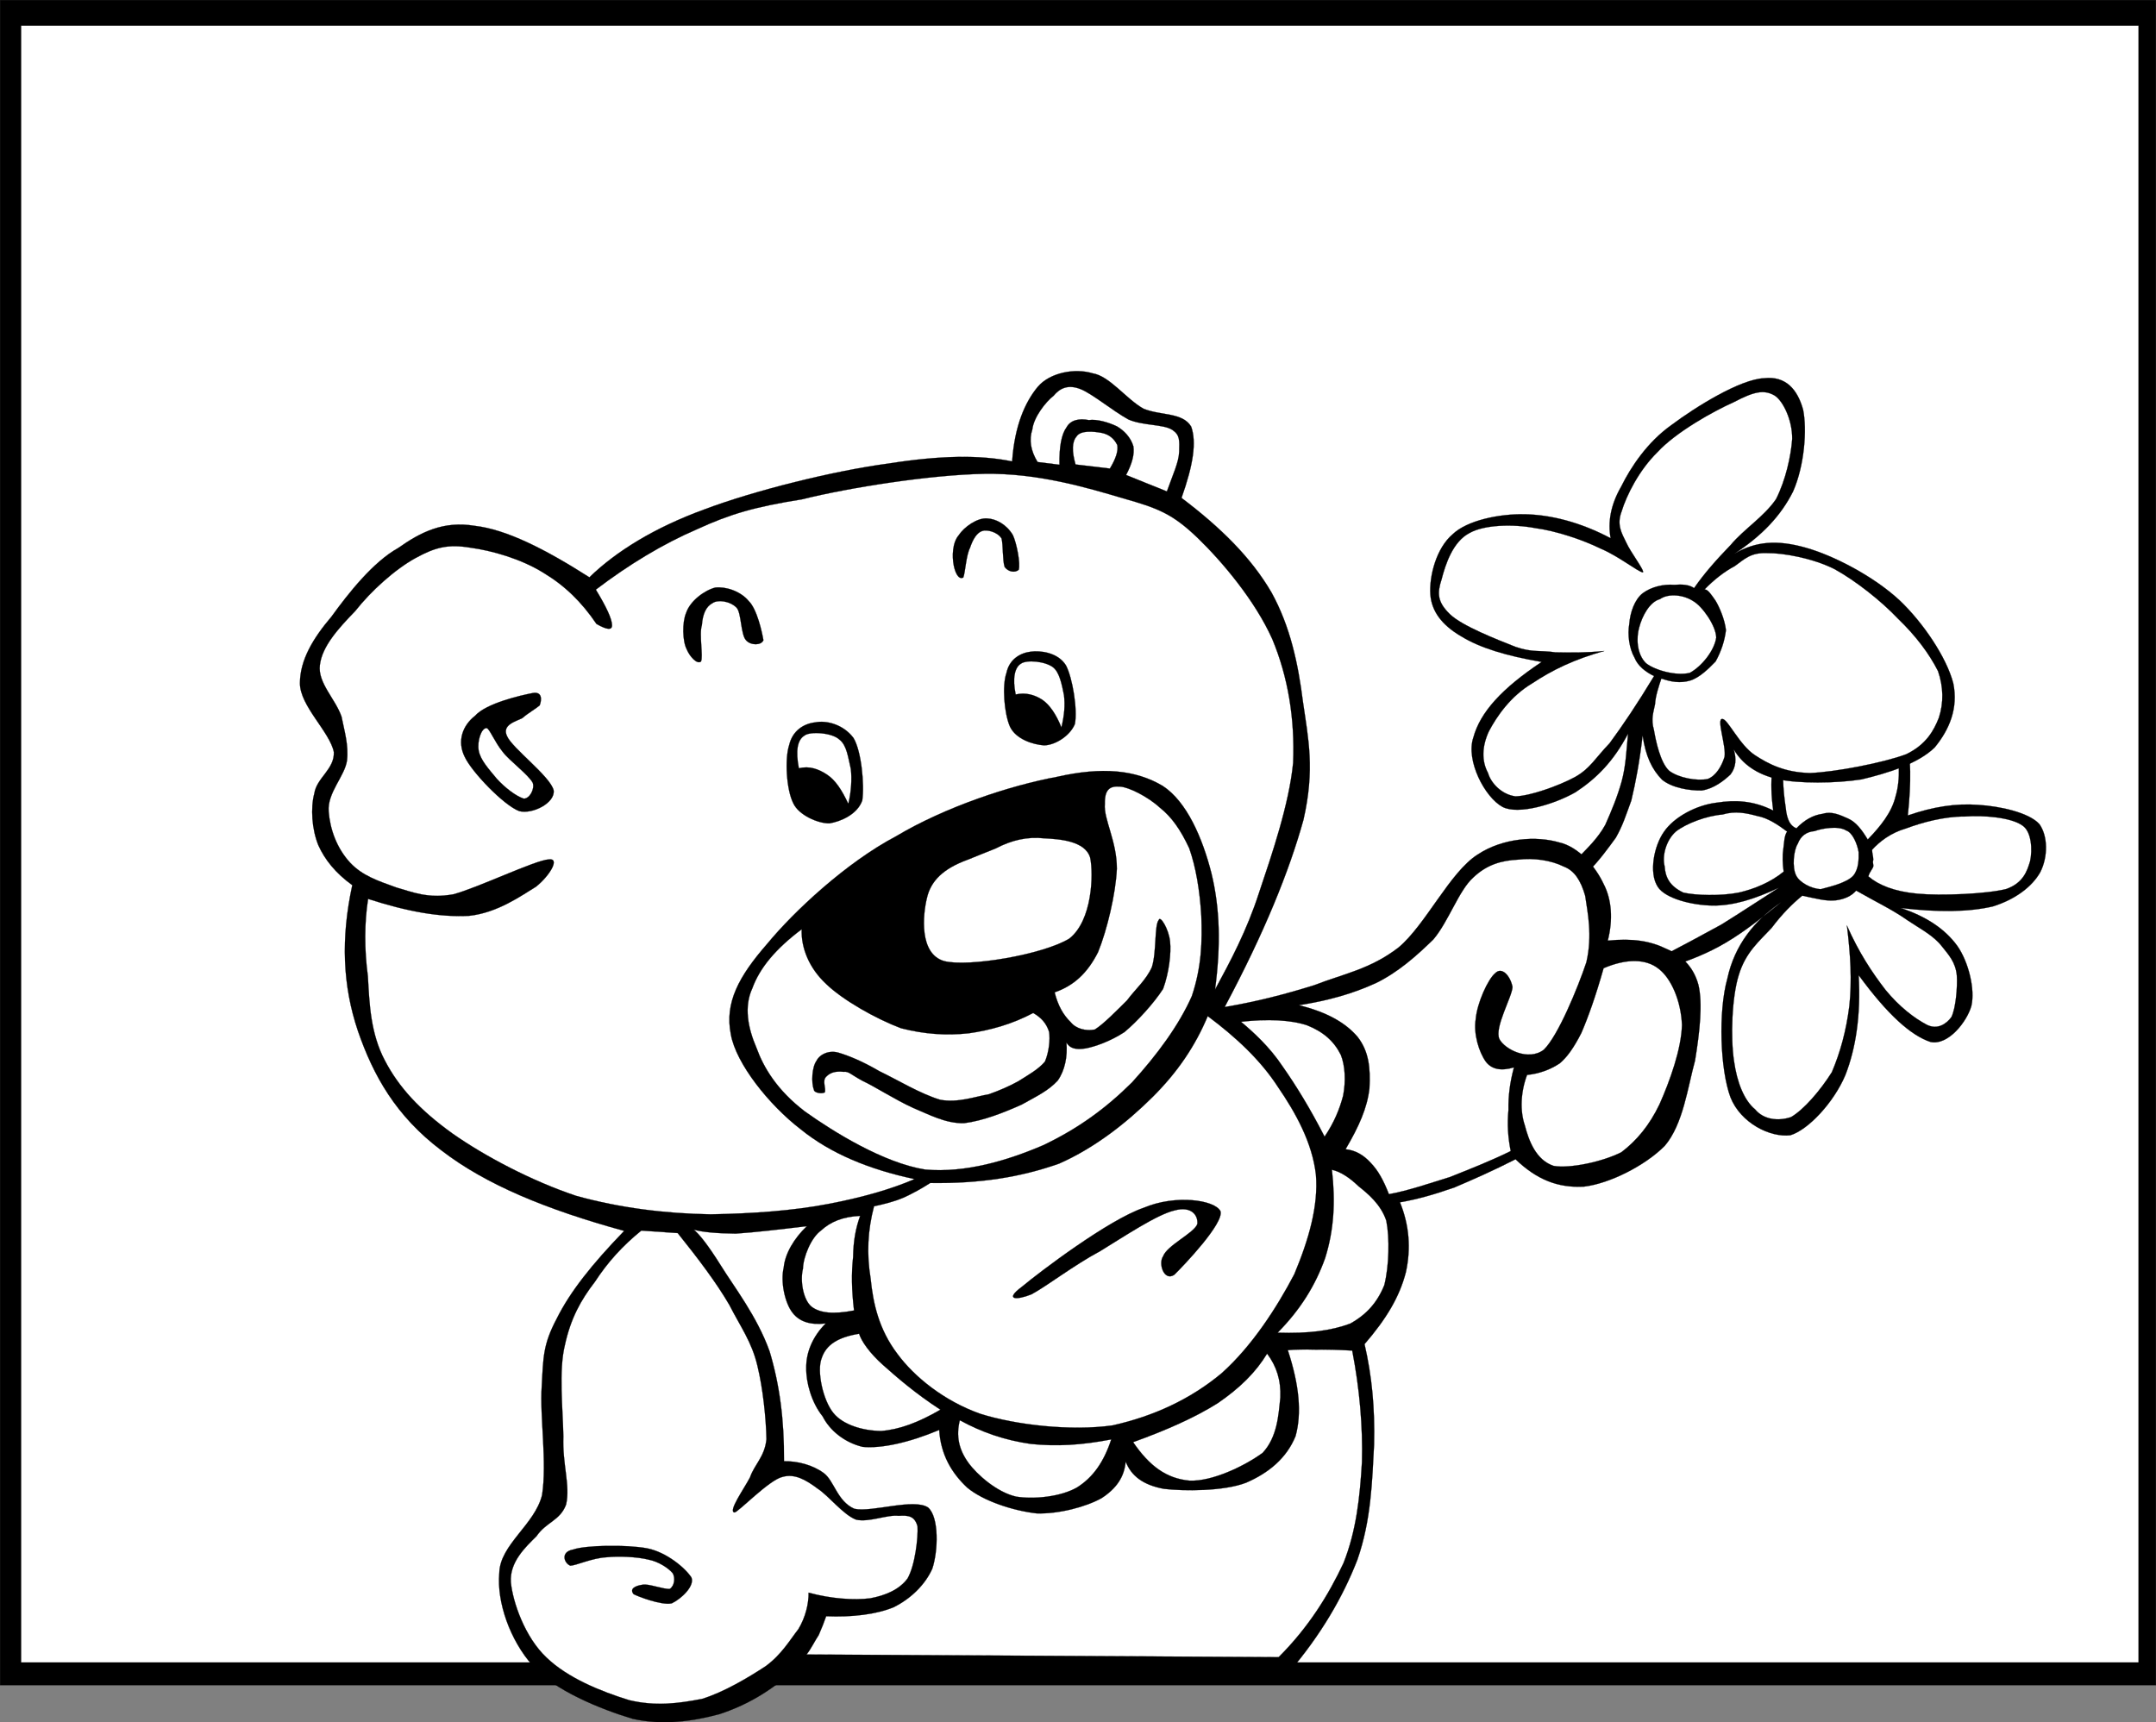
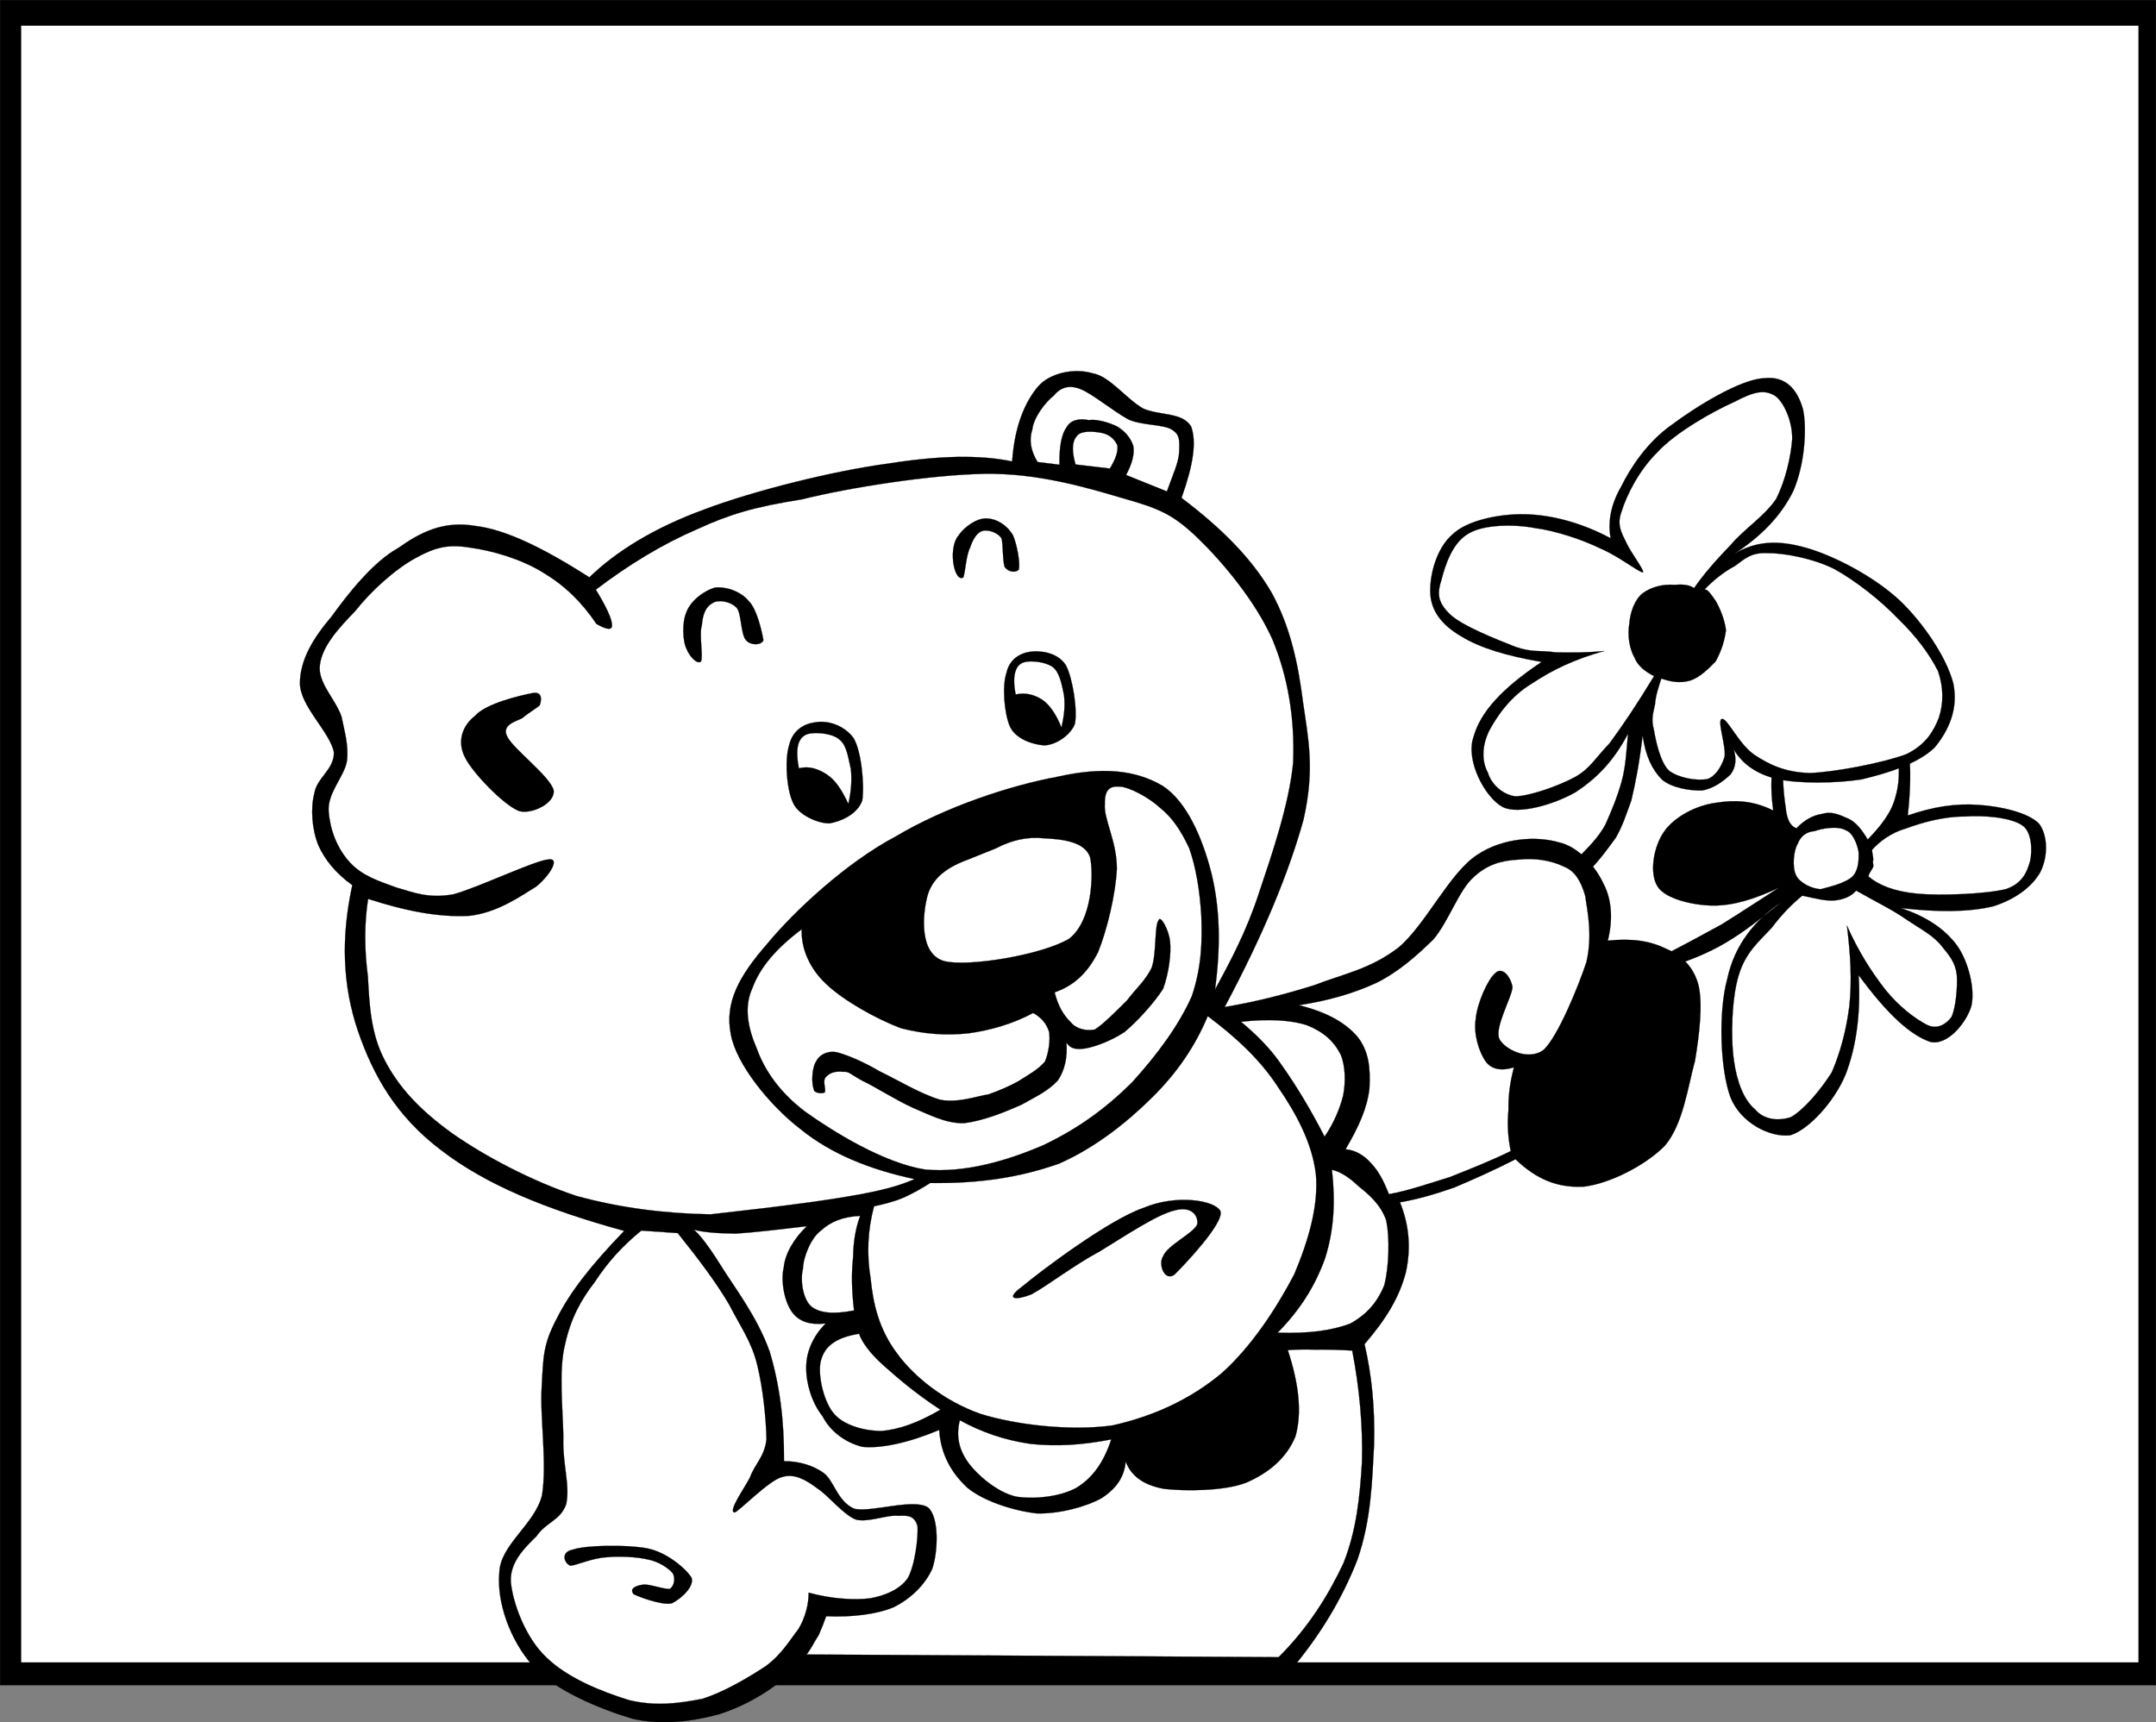
<svg xmlns="http://www.w3.org/2000/svg" version="1.0" width="394.036" height="314.812" viewBox="0 0 394.036 314.812" id="Layer_1" xml:space="preserve">
  <rect x="0" y="0" width="394.036" height="314.812" fill="#808080" stroke="none" />
  <defs id="defs91">
	
	
	
	
	
	
	
	
	
	
	
	
	
	
	
	
	
	
	
	
	
	
	
	
	
	
	
	
	
	
	
	
	
	
	
	
	
</defs>
  <linearGradient x1="196.519" y1="304.018" x2="196.518" y2="3.019" id="XMLID_2_" gradientUnits="userSpaceOnUse" gradientTransform="translate(0.835,1.67)">
    <stop style="stop-color:#00067f;stop-opacity:1" offset="0" id="stop8" />
    <stop style="stop-color:#bfd2ff;stop-opacity:1" offset="0.581" id="stop10" />
  </linearGradient>
  <g id="g2237">
    <rect width="394" height="308" x="0.018" y="0.018" style="fill-rule:evenodd;stroke:#000000;stroke-width:0.036;stroke-miterlimit:10" id="rect5" />
    <rect width="387" height="299.186" x="3.853" y="4.688" style="fill:#ffffff;fill-rule:evenodd;stroke:#000000;stroke-width:0.036;stroke-miterlimit:10" id="rect12" />
    <path d="M 64.383,161.797 C 61.307,159.574 59.367,157.139 58.181,154.502 C 56.992,151.582 56.733,147.695 57.446,145.026 C 57.871,142.171 61.165,140.595 61.015,137.465 C 60.286,133.777 54.795,129.033 54.817,124.858 C 54.838,120.681 57.143,116.75 60.583,112.704 C 63.642,108.475 68.19,102.701 72.796,100.154 C 76.921,97.235 81.061,95.169 86.772,96.113 C 92.478,96.773 99.465,100.257 107.719,105.523 L 107.719,105.523 C 112.572,100.788 119.707,96.393 128.761,93.103 C 138.001,89.62 152.459,86.046 162.306,84.736 C 171.77,83.242 179.075,83.114 184.98,84.34 L 184.98,84.34 C 185.436,77.784 187.353,73.479 189.676,70.687 C 191.909,68.086 196.45,67.248 199.694,68.234 C 202.834,68.748 205.849,72.966 209.012,74.715 C 212.166,75.988 216.139,75.348 217.705,77.979 C 218.704,80.809 218.111,84.899 215.939,91.012 L 215.939,91.012 C 223.057,96.391 228.656,101.893 232.376,108.281 C 235.805,114.485 237.252,121.293 238.133,128.301 C 239.106,135.021 240.34,140.599 238.227,149.842 C 235.639,159.187 231.088,170.466 223.828,184.069 L 223.828,184.069 C 229.506,183.115 234.701,181.79 240.178,180.082 C 245.551,177.996 250.471,177.15 255.619,173.169 C 260.578,169.002 264.967,159.435 270.033,156.214 C 274.724,153.096 280.888,152.797 284.894,153.962 C 288.515,154.753 291.613,158.4 293.093,161.601 C 294.566,164.422 294.822,168.12 293.841,171.933 L 293.841,171.933 C 298.392,171.475 301.626,171.986 304.595,173.453 C 307.175,174.548 309.49,176.595 310.402,179.995 C 311.222,183.397 310.648,188.626 309.791,193.862 C 308.451,198.726 307.623,205.478 304.273,209.426 C 300.636,213.096 294.144,216.341 289.503,216.896 C 284.763,217.17 280.845,215.625 276.985,211.896 L 276.985,211.896 C 272.938,213.96 269.36,215.539 265.876,217.023 C 262.196,218.323 258.987,219.232 255.862,219.762 L 255.862,219.762 C 257.55,223.908 257.907,228.174 256.94,232.554 C 255.786,237.034 253.385,241.062 249.387,245.689 L 249.387,245.689 C 250.721,251.454 251.299,257.328 251.131,264.068 C 250.774,270.719 250.611,277.84 248.082,285.095 C 245.447,291.881 241.394,298.879 235.534,305.719 L 235.534,305.719 L 145.085,305.305 L 145.085,305.305 C 140.786,309.177 136.371,311.721 131.464,313.326 C 126.553,314.644 121.156,315.403 115.631,314.172 C 109.906,312.469 101.114,308.921 97.335,304.43 C 93.172,299.758 90.773,292.778 91.251,287.55 C 91.35,282.327 97.74,278.704 99.068,273.273 C 100.007,267.28 98.628,258.856 99.006,253.438 C 99.292,248.023 99.252,245.747 101.732,241.055 C 104.208,236.076 108.202,231.07 114.074,224.991 L 114.074,224.991 C 99.77,221.065 88.777,216.512 80.697,210.295 C 72.329,203.986 68.215,196.563 65.415,188.448 C 62.615,180.145 62.275,171.515 64.383,161.797 L 64.383,161.797 z " style="fill-rule:evenodd;stroke:#000000;stroke-width:0.036;stroke-miterlimit:10" id="path16" />
-     <path d="M 109.008,114.042 C 106.28,110.009 103.191,107.025 99.355,104.72 C 95.23,102.135 89.792,100.616 85.988,100.113 C 81.896,99.425 79.534,100.036 75.961,101.996 C 72.201,104.054 67.81,108.022 64.932,111.679 C 61.762,114.962 58.876,118.144 58.461,121.567 C 58.043,124.802 61.322,127.78 62.421,130.989 C 62.942,133.636 63.746,136.185 63.417,139.038 C 62.992,141.891 59.817,144.89 60.067,148.301 C 60.313,151.524 61.513,155.014 64.027,157.722 C 66.251,160.055 68.923,160.957 72.457,162.225 C 75.318,163.029 78.188,164.307 82.822,163.468 C 87.169,162.348 97.803,157.227 100.268,157.089 C 102.446,156.767 100.509,160.027 97.983,162.064 C 95.259,163.725 90.947,166.838 85.738,167.402 C 80.428,167.685 74.526,166.649 67.273,164.307 L 67.273,164.307 C 66.59,168.684 66.579,173.526 67.235,178.448 C 67.51,183.378 67.701,188.881 70.351,193.864 C 72.903,198.753 76.677,202.862 82.732,207.218 C 88.689,211.383 97.213,215.884 105.328,218.591 C 113.432,220.822 121.612,221.819 129.871,221.959 C 137.556,221.824 144.854,221.316 151.382,220.064 C 157.434,218.914 162.818,217.395 167.15,215.519 L 167.15,215.519 C 158.863,213.765 151.791,210.851 146.304,206.393 C 140.628,202.03 134.517,194.451 133.568,189.058 C 132.423,183.287 134.996,178.498 140.207,172.524 C 145.134,166.554 154.658,157.657 163.78,152.847 C 172.796,147.47 184.685,143.561 193.2,141.989 C 201.424,140.136 207.507,140.696 212.494,143.645 C 216.908,146.509 219.777,153.197 221.408,159.623 C 222.942,165.954 223.155,172.689 222.065,180.871 L 222.065,180.871 C 224.821,175.792 227.855,170.14 230.107,163.173 C 232.451,156.205 235.611,146.944 236.335,139.434 C 236.667,131.361 235.397,123.696 232.524,116.818 C 229.361,109.755 223.355,102.648 218.914,98.359 C 214.28,93.885 211.607,92.887 205.312,91.1 C 198.634,89.128 189.665,86.438 179.894,86.609 C 170.028,86.781 155.168,89.128 146.57,91.271 C 137.863,92.658 133.425,93.969 127.399,96.732 C 121.183,99.402 114.891,103.214 108.897,107.778 L 108.897,107.778 C 110.85,110.971 111.838,113.135 111.858,114.275 C 111.876,115.225 110.924,115.147 109.008,114.042 L 109.008,114.042 z " style="fill:#ffffff;fill-rule:evenodd;stroke:#000000;stroke-width:0.036;stroke-miterlimit:10" id="path18" />
+     <path d="M 109.008,114.042 C 106.28,110.009 103.191,107.025 99.355,104.72 C 95.23,102.135 89.792,100.616 85.988,100.113 C 81.896,99.425 79.534,100.036 75.961,101.996 C 72.201,104.054 67.81,108.022 64.932,111.679 C 61.762,114.962 58.876,118.144 58.461,121.567 C 58.043,124.802 61.322,127.78 62.421,130.989 C 62.942,133.636 63.746,136.185 63.417,139.038 C 62.992,141.891 59.817,144.89 60.067,148.301 C 60.313,151.524 61.513,155.014 64.027,157.722 C 66.251,160.055 68.923,160.957 72.457,162.225 C 75.318,163.029 78.188,164.307 82.822,163.468 C 87.169,162.348 97.803,157.227 100.268,157.089 C 102.446,156.767 100.509,160.027 97.983,162.064 C 95.259,163.725 90.947,166.838 85.738,167.402 C 80.428,167.685 74.526,166.649 67.273,164.307 L 67.273,164.307 C 66.59,168.684 66.579,173.526 67.235,178.448 C 67.51,183.378 67.701,188.881 70.351,193.864 C 72.903,198.753 76.677,202.862 82.732,207.218 C 88.689,211.383 97.213,215.884 105.328,218.591 C 113.432,220.822 121.612,221.819 129.871,221.959 C 157.434,218.914 162.818,217.395 167.15,215.519 L 167.15,215.519 C 158.863,213.765 151.791,210.851 146.304,206.393 C 140.628,202.03 134.517,194.451 133.568,189.058 C 132.423,183.287 134.996,178.498 140.207,172.524 C 145.134,166.554 154.658,157.657 163.78,152.847 C 172.796,147.47 184.685,143.561 193.2,141.989 C 201.424,140.136 207.507,140.696 212.494,143.645 C 216.908,146.509 219.777,153.197 221.408,159.623 C 222.942,165.954 223.155,172.689 222.065,180.871 L 222.065,180.871 C 224.821,175.792 227.855,170.14 230.107,163.173 C 232.451,156.205 235.611,146.944 236.335,139.434 C 236.667,131.361 235.397,123.696 232.524,116.818 C 229.361,109.755 223.355,102.648 218.914,98.359 C 214.28,93.885 211.607,92.887 205.312,91.1 C 198.634,89.128 189.665,86.438 179.894,86.609 C 170.028,86.781 155.168,89.128 146.57,91.271 C 137.863,92.658 133.425,93.969 127.399,96.732 C 121.183,99.402 114.891,103.214 108.897,107.778 L 108.897,107.778 C 110.85,110.971 111.838,113.135 111.858,114.275 C 111.876,115.225 110.924,115.147 109.008,114.042 L 109.008,114.042 z " style="fill:#ffffff;fill-rule:evenodd;stroke:#000000;stroke-width:0.036;stroke-miterlimit:10" id="path18" />
    <path d="M 125.507,118.688 C 124.721,117.184 124.661,113.768 125.391,112.047 C 126.11,109.851 128.735,107.908 130.718,107.399 C 132.518,107.177 135.283,107.984 136.835,109.854 C 138.38,111.346 139.309,115.696 139.523,117.021 C 139.161,117.976 137.263,118.009 136.392,117.076 C 135.33,116.051 135.545,111.967 134.579,111.034 C 133.324,109.823 131.137,109.576 130.201,110.257 C 129.072,110.846 128.431,112.185 128.279,114.276 C 127.736,115.9 128.569,120.061 128.109,120.922 C 127.36,121.503 126.002,119.913 125.507,118.688 L 125.507,118.688 z " style="fill-rule:evenodd;stroke:#000000;stroke-width:0.036;stroke-miterlimit:10" id="path20" />
    <path d="M 174.303,103.316 C 173.991,101.709 174.041,99.145 175.25,97.795 C 176.174,96.356 178.61,94.605 180.417,94.763 C 182.032,94.83 183.947,95.84 185.122,97.813 C 185.812,99.319 186.54,103.008 186.181,104.153 C 185.526,104.735 184.291,104.565 183.608,103.629 C 183.207,102.403 183.348,99.553 183.044,98.42 C 182.264,97.199 180.357,96.759 179.509,97.058 C 178.565,97.358 177.826,98.511 177.284,100.133 C 176.552,101.57 176.415,104.703 176.052,105.565 C 175.111,106.056 174.514,104.451 174.303,103.316 L 174.303,103.316 z " style="fill-rule:evenodd;stroke:#000000;stroke-width:0.036;stroke-miterlimit:10" id="path22" />
    <path d="M 144.224,136.204 C 143.412,138.686 143.7,144.28 144.978,146.819 C 145.966,148.985 149.504,150.536 151.592,150.499 C 153.579,150.18 156.688,148.893 157.592,146.314 C 158.017,143.459 157.433,137.206 155.968,134.859 C 154.122,132.424 151.072,131.622 148.991,132.038 C 146.907,132.266 144.841,133.535 144.224,136.204 L 144.224,136.204 z " style="fill-rule:evenodd;stroke:#000000;stroke-width:0.036;stroke-miterlimit:10" id="path24" />
    <path d="M 146.005,140.442 C 147.895,139.936 149.615,140.569 151.15,141.587 C 152.686,142.604 153.857,144.387 155.041,146.928 L 155.041,146.928 C 155.572,144.737 155.719,142.36 155.499,140.562 C 154.986,138.388 154.76,136.208 153.413,135.188 C 152.06,133.883 147.976,133.67 147.041,134.446 C 145.726,135.228 145.381,137.228 146.005,140.442 L 146.005,140.442 z " style="fill:#ffffff;fill-rule:evenodd;stroke:#000000;stroke-width:0.036;stroke-miterlimit:10" id="path26" />
    <path d="M 183.946,122.983 C 183.133,125.275 183.507,130.393 184.592,132.841 C 185.676,135.1 188.73,136.091 190.821,136.243 C 192.814,136.208 195.537,134.548 196.448,132.349 C 196.97,129.683 196.015,123.91 194.838,121.653 C 193.371,119.211 190.045,118.89 188.435,119.107 C 186.446,119.333 184.473,120.506 183.946,122.983 L 183.946,122.983 z " style="fill-rule:evenodd;stroke:#000000;stroke-width:0.036;stroke-miterlimit:10" id="path28" />
    <path d="M 185.63,126.939 C 187.425,126.528 189.047,126.974 190.486,127.898 C 191.83,128.823 192.999,130.512 193.991,132.961 L 193.991,132.961 C 194.52,130.675 194.679,128.964 194.457,127.069 C 194.041,124.988 193.624,122.908 192.47,121.979 C 191.026,120.865 187.605,120.544 186.574,121.322 C 185.448,122.007 185.008,124.009 185.63,126.939 L 185.63,126.939 z " style="fill:#ffffff;fill-rule:evenodd;stroke:#000000;stroke-width:0.036;stroke-miterlimit:10" id="path30" />
    <path d="M 97.366,126.676 C 95.19,127.094 88.856,128.533 86.809,130.847 C 84.562,132.595 83.473,135.461 84.948,138.376 C 86.229,141.106 92.029,147.173 94.895,148.263 C 97.374,148.884 101.511,146.724 101.187,144.451 C 100.573,141.899 93.554,136.707 92.663,134.54 C 91.677,132.47 94.325,131.854 95.454,131.265 C 96.575,130.296 97.985,129.513 98.639,128.932 C 99.001,127.977 99.163,126.36 97.366,126.676 L 97.366,126.676 z " style="fill-rule:evenodd;stroke:#000000;stroke-width:0.036;stroke-miterlimit:10" id="path32" />
-     <path d="M 87.49,137.194 C 87.804,138.897 89.255,140.485 90.805,142.356 C 92.256,143.943 94.278,145.521 95.71,145.971 C 96.754,146.048 97.767,144.227 97.368,143.095 C 96.582,141.591 93.025,138.995 91.858,137.403 C 90.403,135.625 89.41,133.079 88.935,133.088 C 87.986,133.01 87.174,135.492 87.49,137.194 L 87.49,137.194 z " style="fill:#ffffff;fill-rule:evenodd;stroke:#000000;stroke-width:0.036;stroke-miterlimit:10" id="path34" />
    <path d="M 189.632,84.448 C 188.363,82.382 188.044,80.394 188.675,78.486 C 188.921,76.299 191.056,73.509 192.553,72.344 C 193.668,70.995 195.173,70.21 197.467,71.12 C 199.569,71.937 203.23,75.004 206.199,76.66 C 208.877,77.848 212.667,77.498 214.301,78.607 C 215.645,79.533 215.567,80.484 215.508,82.573 C 215.448,84.471 214.348,86.769 213.264,89.824 L 213.264,89.824 L 205.809,86.822 L 205.809,86.822 C 206.911,84.716 207.356,83.094 207.141,81.58 C 206.637,79.881 205.382,78.668 204.135,77.932 C 202.603,77.2 200.505,76.572 198.99,76.787 C 197.275,76.437 195.668,76.75 194.933,78.093 C 194.005,79.343 193.571,81.628 193.629,84.948 L 193.629,84.948 C 192.296,84.782 190.964,84.614 189.632,84.448 L 189.632,84.448 z " style="fill:#ffffff;fill-rule:evenodd;stroke:#000000;stroke-width:0.036;stroke-miterlimit:10" id="path36" />
    <path d="M 196.569,84.896 L 202.845,85.641 L 202.845,85.641 C 203.951,83.819 204.402,82.387 204.194,81.347 C 203.603,80.123 202.641,79.381 201.309,79.119 C 199.881,78.86 197.503,78.617 196.763,79.769 C 195.927,80.732 195.861,82.44 196.569,84.896 L 196.569,84.896 z " style="fill:#ffffff;fill-rule:evenodd;stroke:#000000;stroke-width:0.036;stroke-miterlimit:10" id="path38" />
    <path d="M 146.519,169.854 C 141.742,173.449 138.86,176.916 137.501,180.641 C 135.947,183.99 136.678,187.868 138.261,191.541 C 139.558,195.125 142.003,199.258 147.1,203.154 C 152.289,206.86 161.5,212.583 169.113,213.779 C 176.433,214.41 183.986,212.19 190.674,209.321 C 197.074,206.269 202.134,202.574 206.892,197.84 C 211.455,192.824 215.442,187.442 217.817,182.086 C 219.621,176.741 219.728,171.993 219.554,167.44 C 219.281,162.7 218.542,158.442 217.345,155.047 C 215.767,151.658 214.112,149.315 211.995,147.642 C 209.777,145.593 206.236,143.853 204.715,143.784 C 202.814,143.627 201.878,144.307 201.924,146.965 C 201.687,149.721 204.13,153.759 204.123,158.789 C 203.917,163.348 202.327,170.019 200.688,174.033 C 198.762,177.864 196.24,180.184 192.749,181.385 L 192.749,181.385 C 193.363,183.841 194.341,185.532 195.691,186.838 C 196.661,188.054 198.472,188.498 200.079,188.185 C 201.677,187.208 204.1,184.699 205.966,182.863 C 207.543,180.748 209.413,179.196 210.51,176.804 C 211.41,174.036 210.944,169.11 211.782,168.146 C 212.052,167.286 213.615,169.822 213.844,172.095 C 214.071,174.179 213.659,177.793 212.572,180.754 C 210.909,183.344 207.836,186.72 205.497,188.659 C 202.963,190.316 200.133,191.315 198.432,191.631 C 196.54,191.947 195.49,191.587 194.901,190.553 L 194.901,190.553 C 195.137,193.11 194.612,195.683 193.315,197.508 C 191.638,199.341 189.568,200.325 186.748,201.893 C 183.453,203.374 179.684,204.865 176.179,205.304 C 172.764,205.364 169.793,203.709 166.925,202.526 C 163.673,201.064 159.834,198.569 157.633,197.562 C 155.43,196.367 155.135,195.803 154.187,195.915 C 152.666,195.752 151.722,196.051 150.978,196.824 C 150.231,197.596 151.014,198.91 150.742,199.675 C 150.273,199.97 148.752,199.806 148.74,199.142 C 148.245,197.917 148.384,195.068 149.218,193.913 C 149.768,192.766 151.461,191.881 153.273,192.421 C 155.086,192.959 157.571,193.957 160.735,195.802 C 163.987,197.358 168.209,199.941 171.833,201.019 C 175.071,201.625 178.278,200.428 180.737,200.007 C 182.718,199.309 184.508,198.519 186.106,197.636 C 187.795,196.564 189.769,195.484 190.978,194.038 C 191.707,192.319 191.952,190.036 191.737,188.617 C 191.236,187.012 190.268,185.986 188.829,185.156 L 188.829,185.156 C 184.975,187.216 180.913,188.331 177.032,188.874 C 172.864,189.325 168.873,189.017 164.678,187.95 C 160.093,186.226 154.053,182.822 150.966,179.838 C 147.877,176.948 146.39,173.272 146.519,169.854 L 146.519,169.854 z " style="fill:#ffffff;fill-rule:evenodd;stroke:#000000;stroke-width:0.036;stroke-miterlimit:10" id="path40" />
    <path d="M 176.762,157.178 C 172.424,158.773 170.09,160.995 169.387,164.234 C 168.679,167.189 167.949,174.319 172.529,175.663 C 176.914,176.821 190.635,174.493 195.424,171.563 C 199.637,168.262 199.87,159.811 199.247,156.786 C 198.339,153.67 193.587,153.373 190.832,153.232 C 187.79,152.905 184.954,153.524 181.945,155.096 L 181.945,155.096 L 176.762,157.178 L 176.762,157.178 z " style="fill:#ffffff;fill-rule:evenodd;stroke:#000000;stroke-width:0.036;stroke-miterlimit:10" id="path42" />
    <path d="M 237.395,183.737 C 242.79,182.883 247.133,181.668 251.463,179.695 C 255.512,177.726 258.875,174.725 261.953,171.73 C 264.742,168.454 266.637,162.727 269.252,160.404 C 271.773,157.987 274.514,157.275 277.453,157.129 C 280.295,156.795 283.432,157.214 285.826,158.407 C 287.736,159.133 288.906,160.916 289.715,163.747 C 290.149,166.778 291.074,170.937 289.928,175.892 C 288.393,180.475 284.752,189.365 282.141,191.877 C 279.33,194.013 275.022,191.811 274.039,189.93 C 273.055,187.86 276.371,182.202 276.435,180.398 C 276.017,178.317 274.47,176.636 273.259,177.892 C 271.948,178.959 269.939,183.359 269.702,186.306 C 269.276,188.971 270.282,192.275 271.548,194.054 C 272.616,195.46 274.329,195.811 276.693,195.106 L 276.693,195.106 C 275.98,197.775 275.642,200.247 275.689,202.903 C 275.449,205.471 275.584,207.841 276.103,210.396 L 276.103,210.396 C 272.529,212.165 268.476,213.753 264.988,215.143 C 261.402,216.25 257.345,217.65 253.843,218.28 L 253.843,218.28 C 252.851,215.736 251.872,213.948 250.519,212.549 C 249.164,211.054 247.632,210.228 245.917,210.067 L 245.917,210.067 C 248.405,205.849 249.866,202.502 250.282,198.983 C 250.499,195.182 250.163,192.15 248.122,189.529 C 245.897,186.91 242.444,184.977 237.395,183.737 L 237.395,183.737 z " style="fill:#ffffff;fill-rule:evenodd;stroke:#000000;stroke-width:0.036;stroke-miterlimit:10" id="path44" />
-     <path d="M 293.079,176.975 C 291.649,182.031 290.294,185.85 289.015,188.814 C 287.64,191.495 286.435,193.225 285.033,194.387 C 283.25,195.559 281.269,196.257 279.09,196.486 L 279.09,196.486 C 277.912,199.637 277.781,203.056 278.682,205.697 C 279.393,208.437 280.69,212.021 283.938,213.105 C 286.885,213.622 292.844,212.377 296.325,210.609 C 299.136,208.473 301.458,205.68 303.292,201.851 C 305.208,197.547 307.29,191.722 307.401,187.355 C 307.233,182.992 305.45,178.848 303.141,177.085 C 300.831,175.227 297.223,175.194 293.079,176.975 L 293.079,176.975 z " style="fill:#ffffff;fill-rule:evenodd;stroke:#000000;stroke-width:0.036;stroke-miterlimit:10" id="path46" />
    <path d="M 226.818,186.769 C 231.647,186.21 235.922,186.419 238.883,187.412 C 241.842,188.595 243.772,190.267 245.049,192.809 C 245.844,194.788 245.988,197.633 245.467,200.299 C 244.84,202.683 243.842,205.166 242.084,207.759 L 242.084,207.759 C 239.43,202.587 236.891,198.456 234.458,194.987 C 232.023,191.327 229.13,188.721 226.818,186.769 L 226.818,186.769 z " style="fill:#ffffff;fill-rule:evenodd;stroke:#000000;stroke-width:0.036;stroke-miterlimit:10" id="path48" />
    <path d="M 243.424,213.812 C 244.947,214.164 246.578,215.181 248.317,216.855 C 249.954,218.157 252.358,220.107 253.362,223.127 C 253.985,226.248 253.883,231.374 252.999,234.9 C 251.724,238.055 249.769,240.272 246.763,241.936 C 243.275,243.231 239.202,243.778 233.505,243.591 L 233.505,243.591 C 237.609,239.44 240.379,235.025 242.187,229.965 C 243.803,224.813 244.094,219.683 243.424,213.812 L 243.424,213.812 z " style="fill:#ffffff;fill-rule:evenodd;stroke:#000000;stroke-width:0.036;stroke-miterlimit:10" id="path50" />
-     <path d="M 231.579,247.423 C 233.327,249.764 234.13,252.313 233.996,255.446 C 233.672,258.585 233.457,262.67 230.756,265.564 C 227.57,267.898 221.549,270.847 217.367,270.637 C 213.185,270.236 210.11,268.011 207.09,263.603 L 207.09,263.603 C 213.221,261.407 218.495,259.039 222.531,256.499 C 226.658,253.677 229.549,250.78 231.579,247.423 L 231.579,247.423 z " style="fill:#ffffff;fill-rule:evenodd;stroke:#000000;stroke-width:0.036;stroke-miterlimit:10" id="path52" />
    <path d="M 175.418,259.602 C 179.441,261.808 183.643,263.253 188.399,263.93 C 193.152,264.416 197.704,264.149 203.095,263.105 L 203.095,263.105 C 201.743,267.209 199.798,269.996 196.889,271.851 C 193.881,273.61 188.955,274.077 185.72,273.561 C 182.194,272.771 178.531,269.511 176.976,267.358 C 175.226,264.919 174.708,262.462 175.418,259.602 L 175.418,259.602 z " style="fill:#ffffff;fill-rule:evenodd;stroke:#000000;stroke-width:0.036;stroke-miterlimit:10" id="path54" />
    <path d="M 157.208,222.243 C 154.08,222.394 151.816,223.285 150.044,224.931 C 148.262,226.195 146.805,229.731 146.75,231.915 C 146.216,234.013 146.751,237.515 148.292,238.816 C 149.833,240.022 152.305,240.264 156.088,239.534 L 156.088,239.534 C 155.644,235.841 155.589,232.711 155.918,229.763 C 155.961,226.82 156.394,224.441 157.208,222.243 L 157.208,222.243 z " style="fill:#ffffff;fill-rule:evenodd;stroke:#000000;stroke-width:0.036;stroke-miterlimit:10" id="path56" />
    <path d="M 157.015,243.79 C 157.418,245.112 158.88,247.269 161.385,249.504 C 163.796,251.642 167.169,254.621 171.873,257.672 L 171.873,257.672 C 167.832,260.019 164.343,261.316 161.026,261.562 C 157.704,261.525 154.079,260.449 152.333,258.297 C 150.394,255.959 149.256,250.568 150.165,248.276 C 150.977,245.792 153.135,244.427 157.015,243.79 L 157.015,243.79 z " style="fill:#ffffff;fill-rule:evenodd;stroke:#000000;stroke-width:0.036;stroke-miterlimit:10" id="path58" />
    <path d="M 159.741,220.491 C 158.583,224.877 158.374,229.152 159.117,233.692 C 159.576,238.242 160.608,242.967 164.009,247.463 C 167.119,251.68 172.509,256.046 179.098,258.398 C 185.589,260.467 195.763,261.618 203.337,260.539 C 210.712,258.892 217.49,255.83 223.29,250.986 C 228.801,246.048 233.331,239.043 236.545,232.91 C 239.187,226.601 240.974,220.401 240.5,214.716 C 239.828,208.845 236.791,203.393 233.577,198.705 C 230.357,193.731 225.822,189.539 220.728,185.736 L 220.728,185.736 C 218.45,191.186 215.212,195.988 210.642,200.526 C 206.07,205.067 200.268,209.724 193.581,212.686 C 186.507,215.184 179.125,216.359 170.012,216.232 L 170.012,216.232 C 168.511,217.208 166.913,218.086 165.218,218.877 C 163.332,219.668 161.631,220.079 159.741,220.491 L 159.741,220.491 z " style="fill:#ffffff;fill-rule:evenodd;stroke:#000000;stroke-width:0.036;stroke-miterlimit:10" id="path60" />
    <path d="M 186.76,235.202 C 190.127,232.393 202.584,222.972 208.999,220.772 C 214.841,218.296 221.977,219.309 223.055,221.377 C 223.758,223.549 216.395,231.27 214.623,233.009 C 212.747,234.275 211.645,230.973 212.572,229.629 C 213.294,227.624 218.285,225.354 218.826,223.73 C 218.988,222.112 217.725,220.428 214.701,221.24 C 211.488,221.961 205.39,226.053 201.071,228.69 C 196.276,231.242 191.125,235.222 188.492,236.595 C 185.759,237.689 183.48,237.633 186.76,235.202 L 186.76,235.202 z " style="fill-rule:evenodd;stroke:#000000;stroke-width:0.036;stroke-miterlimit:10" id="path62" />
    <path d="M 126.789,224.767 C 128.411,225.213 130.977,225.455 134.488,225.488 C 138.091,225.234 142.069,224.784 147.466,224.122 L 147.466,224.122 C 145.133,226.346 143.474,229.126 143.234,231.694 C 142.615,234.266 143.442,238.237 144.897,240.016 C 146.159,241.606 148.163,242.235 150.909,241.904 L 150.909,241.904 C 148.484,244.318 147.302,247.281 147.35,250.031 C 147.301,252.689 148.314,256.375 150.351,258.9 C 151.63,261.441 154.326,263.671 157.662,264.467 C 160.989,264.789 166,263.752 171.654,261.375 L 171.654,261.375 C 171.921,265.831 173.878,269.214 176.772,271.915 C 179.662,274.333 185.103,276.136 189.477,276.628 C 193.561,276.748 198.472,275.426 201.292,273.861 C 204.013,272.103 205.495,269.99 205.73,267.138 L 205.73,267.138 C 206.726,269.777 208.937,271.449 212.745,272.142 C 216.265,272.554 223.575,272.617 227.722,271.026 C 231.867,269.243 235.141,266.53 236.777,262.516 C 237.941,258.32 237.47,253.202 235.365,246.787 L 235.365,246.787 C 236.691,246.67 238.4,246.64 240.49,246.698 C 242.482,246.663 244.57,246.719 247.135,246.865 L 247.135,246.865 C 248.49,253.865 249.086,260.781 248.914,267.24 C 248.549,273.51 247.9,279.785 245.537,285.711 C 242.791,291.547 239.191,297.399 233.688,302.903 L 233.688,302.903 L 147.413,302.417 L 147.413,302.417 C 148.249,301.36 148.981,299.829 149.63,298.867 C 150.177,297.624 150.632,296.476 150.992,295.427 L 150.992,295.427 C 155.742,295.629 160.192,295.075 163.301,293.789 C 166.501,292.213 169.113,289.605 170.39,286.736 C 171.473,283.492 171.649,277.318 169.626,275.551 C 167.034,273.793 159.299,276.49 156.154,275.786 C 152.999,274.417 152.458,270.629 150.535,269.242 C 148.516,267.758 145.752,267.047 143.285,267.09 L 143.285,267.09 C 143.344,259.497 142.471,253.059 140.658,247.017 C 138.364,240.603 134.19,235.268 131.748,231.323 C 129.4,227.57 127.751,225.511 126.789,224.767 L 126.789,224.767 z " style="fill:#ffffff;fill-rule:evenodd;stroke:#000000;stroke-width:0.036;stroke-miterlimit:10" id="path64" />
    <path d="M 117.207,224.935 C 113.744,227.747 111.045,230.738 108.734,234.289 C 106.135,237.655 104.296,241.01 103.241,245.866 C 102.088,250.539 102.875,257.547 102.963,262.575 C 102.768,267.704 104.257,271.471 103.465,274.997 C 102.378,277.96 99.819,278.194 98.062,280.786 C 96.009,282.814 93.114,285.525 93.368,289.22 C 93.716,292.821 95.916,299.237 99.872,302.962 C 103.733,306.691 109.755,309.148 115.002,310.766 C 119.863,311.914 123.935,311.37 128.285,310.535 C 132.25,309.328 136.853,306.588 139.949,304.542 C 142.853,302.403 144.327,299.815 145.904,297.795 C 147.196,295.686 147.817,293.11 147.782,291.118 L 147.782,291.118 C 152.072,292.276 156.062,292.493 158.998,292.155 C 161.835,291.632 164.38,290.546 165.863,288.524 C 167.245,286.128 167.819,280.993 167.689,279.003 C 167.182,277.114 166.04,276.944 164.239,277.07 C 162.148,276.821 158.851,278.302 156.469,277.775 C 154.081,276.867 151.458,273.403 149.443,272.108 C 147.231,270.44 145.219,269.337 143.047,269.944 C 140.588,270.461 134.904,276.444 134.239,276.456 C 133.002,276.287 135.967,272.156 137.069,270.049 C 137.882,267.661 139.756,266.3 140.079,263.069 C 140.015,259.368 139.443,253.779 138.421,249.621 C 137.396,245.272 135.356,242.557 133.291,238.512 C 130.944,234.473 127.543,229.977 123.857,225.391 L 123.857,225.391 C 121.672,225.235 119.487,225.085 117.207,224.935 L 117.207,224.935 z " style="fill:#ffffff;fill-rule:evenodd;stroke:#000000;stroke-width:0.036;stroke-miterlimit:10" id="path66" />
    <path d="M 104.748,283.233 C 107.012,282.434 114.413,282.305 118.221,282.999 C 121.84,283.694 125.308,286.669 126.381,288.36 C 126.978,289.961 124.456,292.284 122.761,293.073 C 120.871,293.486 116.474,291.76 115.804,291.392 C 115.028,290.455 115.968,289.871 117.482,289.653 C 118.522,289.445 121.294,290.537 122.43,290.421 C 123.275,289.838 123.439,288.411 122.95,287.566 C 122.176,286.629 120.351,285.429 118.542,285.082 C 116.444,284.548 113.026,284.419 110.847,284.645 C 108.193,284.786 105.275,286.166 104.231,286.184 C 103.083,285.73 102.382,283.653 104.748,283.233 L 104.748,283.233 z " style="fill-rule:evenodd;stroke:#000000;stroke-width:0.036;stroke-miterlimit:10" id="path68" />
    <path d="M 304.141,174.6 C 307.528,172.832 311.006,170.969 314.577,169.008 C 318.052,166.86 321.431,164.618 325.089,162.277 L 325.089,162.277 C 320.665,164.346 316.794,165.553 313.095,165.522 C 309.298,165.494 304.339,164.251 302.974,162.092 C 301.316,159.559 302.275,154.608 304.126,152.013 C 305.976,149.324 310.022,147.165 313.714,146.721 C 317.12,146.186 320.446,146.318 324.085,148.153 L 324.085,148.153 C 323.323,142.757 323.821,138.478 325.562,134.936 C 327.394,131.203 330.382,128.399 333.779,127.296 C 336.797,126.104 340.892,126.982 343.478,128.455 C 345.869,129.362 347.521,131.516 348.431,134.917 C 349.253,138.414 349.331,142.873 348.679,149.054 L 348.679,149.054 C 353.302,147.454 357.468,146.812 361.552,147.12 C 365.351,147.34 370.782,148.478 372.718,150.627 C 374.275,152.783 374.341,156.578 372.872,159.451 C 371.397,162.038 368.401,164.368 364.247,165.674 C 359.901,166.698 354.399,166.794 347.362,165.969 L 347.362,165.969 C 352.038,167.501 355.495,169.813 357.731,172.906 C 359.774,175.812 361.001,180.821 360.295,183.869 C 359.492,186.729 356.057,191.155 352.816,190.453 C 349.283,189.281 345.045,185.558 339.697,178.25 L 339.697,178.25 C 340.111,185.55 339.172,191.641 337.263,196.514 C 335.167,201.486 330.511,206.502 327.206,207.509 C 323.513,207.952 318.149,205.294 316.267,200.582 C 314.376,195.489 314.001,184.961 315.697,178.859 C 317.013,172.762 320.638,168.238 325.513,164.926 L 325.513,164.926 C 321.769,167.935 318.868,170.262 315.394,172.316 C 312.105,174.271 308.712,175.565 305.599,176.568 L 305.599,176.568 C 305.112,175.912 304.627,175.256 304.141,174.6 L 304.141,174.6 z " style="fill-rule:evenodd;stroke:#000000;stroke-width:0.036;stroke-miterlimit:10" id="path70" />
    <path d="M 328.317,151.401 C 327.36,151.038 326.585,150.103 326.35,147.544 C 325.922,144.704 325.457,139.968 326.545,136.912 C 327.438,133.858 330.238,131.058 332.781,129.969 C 335.324,128.785 338.449,128.541 341.129,129.634 C 343.51,130.351 345.168,132.789 346.449,135.52 C 347.064,138.262 347.422,142.336 346.433,145.58 C 345.724,148.534 343.683,151.037 341.351,153.45 L 341.351,153.45 C 340.275,151.667 339.208,150.262 337.773,149.621 C 336.148,148.892 334.712,148.252 333.109,148.754 C 331.405,148.975 329.805,149.856 328.317,151.401 L 328.317,151.401 z " style="fill:#ffffff;fill-rule:evenodd;stroke:#000000;stroke-width:0.036;stroke-miterlimit:10" id="path72" />
    <path d="M 331.645,151.912 C 330.129,152.034 329.098,152.811 328.555,154.245 C 327.815,155.395 327.491,158.534 328.278,160.038 C 328.868,161.262 330.975,162.458 332.78,162.522 C 334.292,162.116 337.507,161.396 338.718,160.046 C 339.739,158.794 339.706,156.99 339.685,155.758 C 339.472,154.338 338.58,152.171 337.433,151.811 C 335.995,150.887 332.967,151.415 331.645,151.912 L 331.645,151.912 z " style="fill:#ffffff;fill-rule:evenodd;stroke:#000000;stroke-width:0.036;stroke-miterlimit:10" id="path74" />
    <path d="M 342.145,155.335 C 343.45,153.889 345.508,152.24 348.34,151.431 C 351.264,150.336 355.324,149.221 359.119,149.248 C 362.531,149 367.474,149.388 369.588,150.869 C 371.317,151.978 371.471,155.391 371.029,157.393 C 370.492,159.205 369.771,161.4 366.66,162.499 C 363.07,163.416 354.629,163.752 350.447,163.352 C 346.168,162.952 343.301,161.768 341.47,160.186 L 341.47,160.186 C 341.738,159.232 342.3,158.843 342.386,158.272 C 342.277,157.515 342.279,157.609 342.366,157.134 C 342.356,156.471 342.157,156 342.145,155.335 L 342.145,155.335 z " style="fill:#ffffff;fill-rule:evenodd;stroke:#000000;stroke-width:0.036;stroke-miterlimit:10" id="path76" />
    <path d="M 339.237,162.789 C 342.786,164.815 346.038,166.371 348.635,168.225 C 351.129,169.889 353.332,170.989 354.885,172.955 C 356.147,174.545 357.401,175.852 357.635,178.315 C 357.768,180.401 357.455,184.297 356.631,185.926 C 355.701,187.175 354.106,188.248 352.193,187.332 C 349.894,186.137 347.103,184.004 344.584,180.915 C 342.059,177.638 339.721,174.072 337.547,169.175 L 337.547,169.175 C 338.211,174.573 338.483,179.22 337.992,183.878 C 337.406,188.445 336.336,192.354 334.787,195.987 C 332.664,199.344 329.687,202.813 327.338,204.182 C 324.981,204.983 322.317,204.651 320.768,202.778 C 318.743,201.107 317.452,197.808 316.911,193.925 C 316.268,189.665 316.516,182.259 317.776,178.251 C 319.03,174.053 321.559,172.017 323.792,169.605 C 325.743,167.008 327.608,165.172 329.384,163.719 L 329.384,163.719 C 331.958,164.243 333.769,164.78 335.568,164.56 C 337.176,164.343 338.401,163.752 339.237,162.789 L 339.237,162.789 z " style="fill:#ffffff;fill-rule:evenodd;stroke:#000000;stroke-width:0.036;stroke-miterlimit:10" id="path78" />
-     <path d="M 326.618,152 C 326.063,152.769 326.087,154.097 325.915,155.239 C 325.743,156.286 325.772,157.899 325.987,159.318 L 325.987,159.318 C 323.645,161.258 320.54,162.545 317.702,163.165 C 314.487,163.79 309.929,163.68 307.641,163.15 C 305.153,161.961 304.368,160.36 304.237,158.37 C 303.727,156.386 304.532,153.525 306.309,151.975 C 308.18,150.518 311.858,149.125 314.797,148.885 C 317.154,148.18 319.158,148.618 321.16,149.154 C 323.063,149.5 324.885,150.702 326.618,152 L 326.618,152 z " style="fill:#ffffff;fill-rule:evenodd;stroke:#000000;stroke-width:0.036;stroke-miterlimit:10" id="path80" />
    <path d="M 297.549,134.096 C 297.227,137.234 297.176,139.891 296.373,142.848 C 295.568,145.709 294.568,148.099 293.381,150.777 C 292,153.268 290.131,155.009 288.174,157.037 L 288.174,157.037 L 290.207,159.374 L 290.207,159.374 C 292.26,157.346 293.836,155.135 295.318,153.117 C 296.607,150.816 297.054,149.29 298.142,146.329 C 298.937,142.993 299.632,139.375 300.21,134.43 L 300.21,134.43 C 300.753,138.216 301.933,140.663 303.771,142.528 C 305.599,144.015 308.738,144.53 311.017,144.491 C 313.193,144.168 315.064,142.711 316.281,141.552 C 317.301,140.206 317.369,138.686 316.865,136.987 L 316.865,136.987 C 318.428,139.616 321.027,141.564 325.027,142.444 C 328.744,143.233 335.384,143.213 340.211,142.464 C 344.938,141.338 350.506,139.627 353.586,136.631 C 356.281,133.357 357.922,129.437 356.988,124.898 C 355.765,120.175 351.476,113.795 347.138,109.696 C 342.409,105.319 335.132,101.554 330.077,100.125 C 324.735,98.604 320.85,98.958 316.997,101.207 L 316.997,101.207 C 322.065,97.893 325.513,94.226 327.714,89.821 C 329.814,85.04 330.269,78.484 329.542,74.89 C 328.528,71.207 326.396,68.682 322.419,69.131 C 318.054,69.302 309.886,74.38 305.483,77.683 C 301.079,80.798 298.026,85.406 296.286,88.947 C 294.35,92.302 293.837,95.444 294.362,98.377 L 294.362,98.377 C 288.807,95.436 283.467,94.106 278.721,93.999 C 273.975,93.892 268.112,95.133 265.498,97.646 C 262.506,100.166 261.172,105.313 261.42,108.727 C 261.662,111.665 263.416,114.197 267.057,116.316 C 270.512,118.437 275.282,119.873 281.752,120.993 L 281.752,120.993 C 274.438,125.867 270.527,130.206 269.279,134.782 C 267.834,138.983 271.367,145.755 274.625,147.501 C 277.496,148.969 284.012,147.053 287.959,144.801 C 291.809,142.264 294.885,139.173 297.549,134.096 L 297.549,134.096 z " style="fill:#000000;fill-rule:evenodd;stroke:#000000;stroke-width:0.036;stroke-miterlimit:10" id="path82" />
-     <path d="M 303.383,109.509 C 301.496,110.017 300.117,112.603 299.582,114.699 C 299.047,116.512 299.1,119.549 300.836,121.227 C 302.473,122.527 306.381,123.598 308.84,122.984 C 311.002,121.809 313.322,118.921 313.662,116.543 C 313.623,114.36 311.094,110.798 309.463,109.878 C 307.639,108.675 304.883,108.439 303.383,109.509 L 303.383,109.509 z " style="fill:#ffffff;fill-rule:evenodd;stroke:#000000;stroke-width:0.036;stroke-miterlimit:10" id="path84" />
    <path d="M 309.612,107.503 C 311.466,104.813 313.698,102.306 316.305,99.604 C 318.725,96.714 322.479,94.372 324.606,91.203 C 326.352,87.755 327.317,83.373 327.547,80.238 C 327.584,76.821 325.908,73.338 324.371,72.321 C 322.357,71.122 320.471,71.63 316.896,73.495 C 313.128,75.174 306.265,78.994 302.914,82.66 C 299.557,85.945 297.262,90.541 296.365,93.498 C 295.459,95.887 296.34,97.39 297.224,99.178 C 298.015,100.967 300.636,104.338 300.263,104.629 C 299.406,104.55 295.845,101.67 292.591,100.302 C 289.243,98.653 284.374,97.029 280.571,96.527 C 276.473,95.744 271.258,95.931 268.626,97.4 C 265.522,98.972 264.173,103.171 263.46,105.935 C 262.651,108.417 262.679,110.03 264.995,112.268 C 267.214,114.412 273.52,116.864 276.96,118.228 C 280.114,119.311 281.339,118.816 284.288,119.238 C 287.04,119.285 289.89,119.331 293.204,118.987 L 293.204,118.987 C 287.725,120.507 283.681,122.476 280.02,124.912 C 276.075,127.259 273.575,130.908 272.108,133.686 C 270.827,136.461 270.778,139.119 271.954,141.282 C 272.46,143.075 274.397,145.224 276.966,145.559 C 279.527,145.515 284.716,143.716 287.816,142.048 C 290.636,140.48 291.554,138.566 294.164,135.863 C 296.576,132.593 299.166,128.753 302.301,123.573 L 302.301,123.573 C 300.768,122.84 299.326,121.726 298.731,120.219 C 297.751,118.528 297.424,115.971 297.77,114.066 C 297.922,111.976 298.737,109.589 300.233,108.423 C 301.825,107.258 304.001,106.745 305.995,106.899 C 307.417,106.782 308.747,106.853 309.612,107.503 L 309.612,107.503 z " style="fill:#ffffff;fill-rule:evenodd;stroke:#000000;stroke-width:0.036;stroke-miterlimit:10" id="path86" />
    <path d="M 311.516,107.755 C 313.192,106.017 315.159,104.464 317.039,103.483 C 318.82,102.217 319.937,100.964 322.977,101.101 C 325.825,101.051 331.248,102 335.27,104.018 C 339.104,106.134 343.721,109.754 346.913,113.116 C 350.097,116.192 352.526,119.375 354.198,122.669 C 355.196,125.593 355.247,128.439 354.346,131.207 C 353.438,133.501 352.059,136.088 348.387,137.861 C 344.147,139.452 335.348,141.125 330.797,141.299 C 326.143,141.19 323.176,139.629 320.774,138.056 C 317.895,136.209 315.723,131.312 314.774,131.424 C 313.633,131.253 315.528,136.439 315.18,138.344 C 314.643,140.062 313.627,141.788 312.119,142.383 C 310.133,142.798 306.801,142.192 305.07,140.893 C 303.431,139.404 302.601,135.337 302.281,133.445 C 301.677,131.368 302.222,130.124 302.484,128.695 C 302.554,127.27 303.185,125.362 303.636,124.025 L 303.636,124.025 C 305.45,124.658 307.068,124.914 308.863,124.408 C 310.562,123.904 312.242,122.261 313.549,120.909 C 314.559,119.088 315.192,117.18 315.442,115.181 C 315.215,113.192 314.229,110.933 313.544,109.806 C 312.766,108.681 312.084,107.649 311.516,107.755 L 311.516,107.755 z " style="fill:#ffffff;fill-rule:evenodd;stroke:#000000;stroke-width:0.036;stroke-miterlimit:10" id="path88" />
  </g>
</svg>